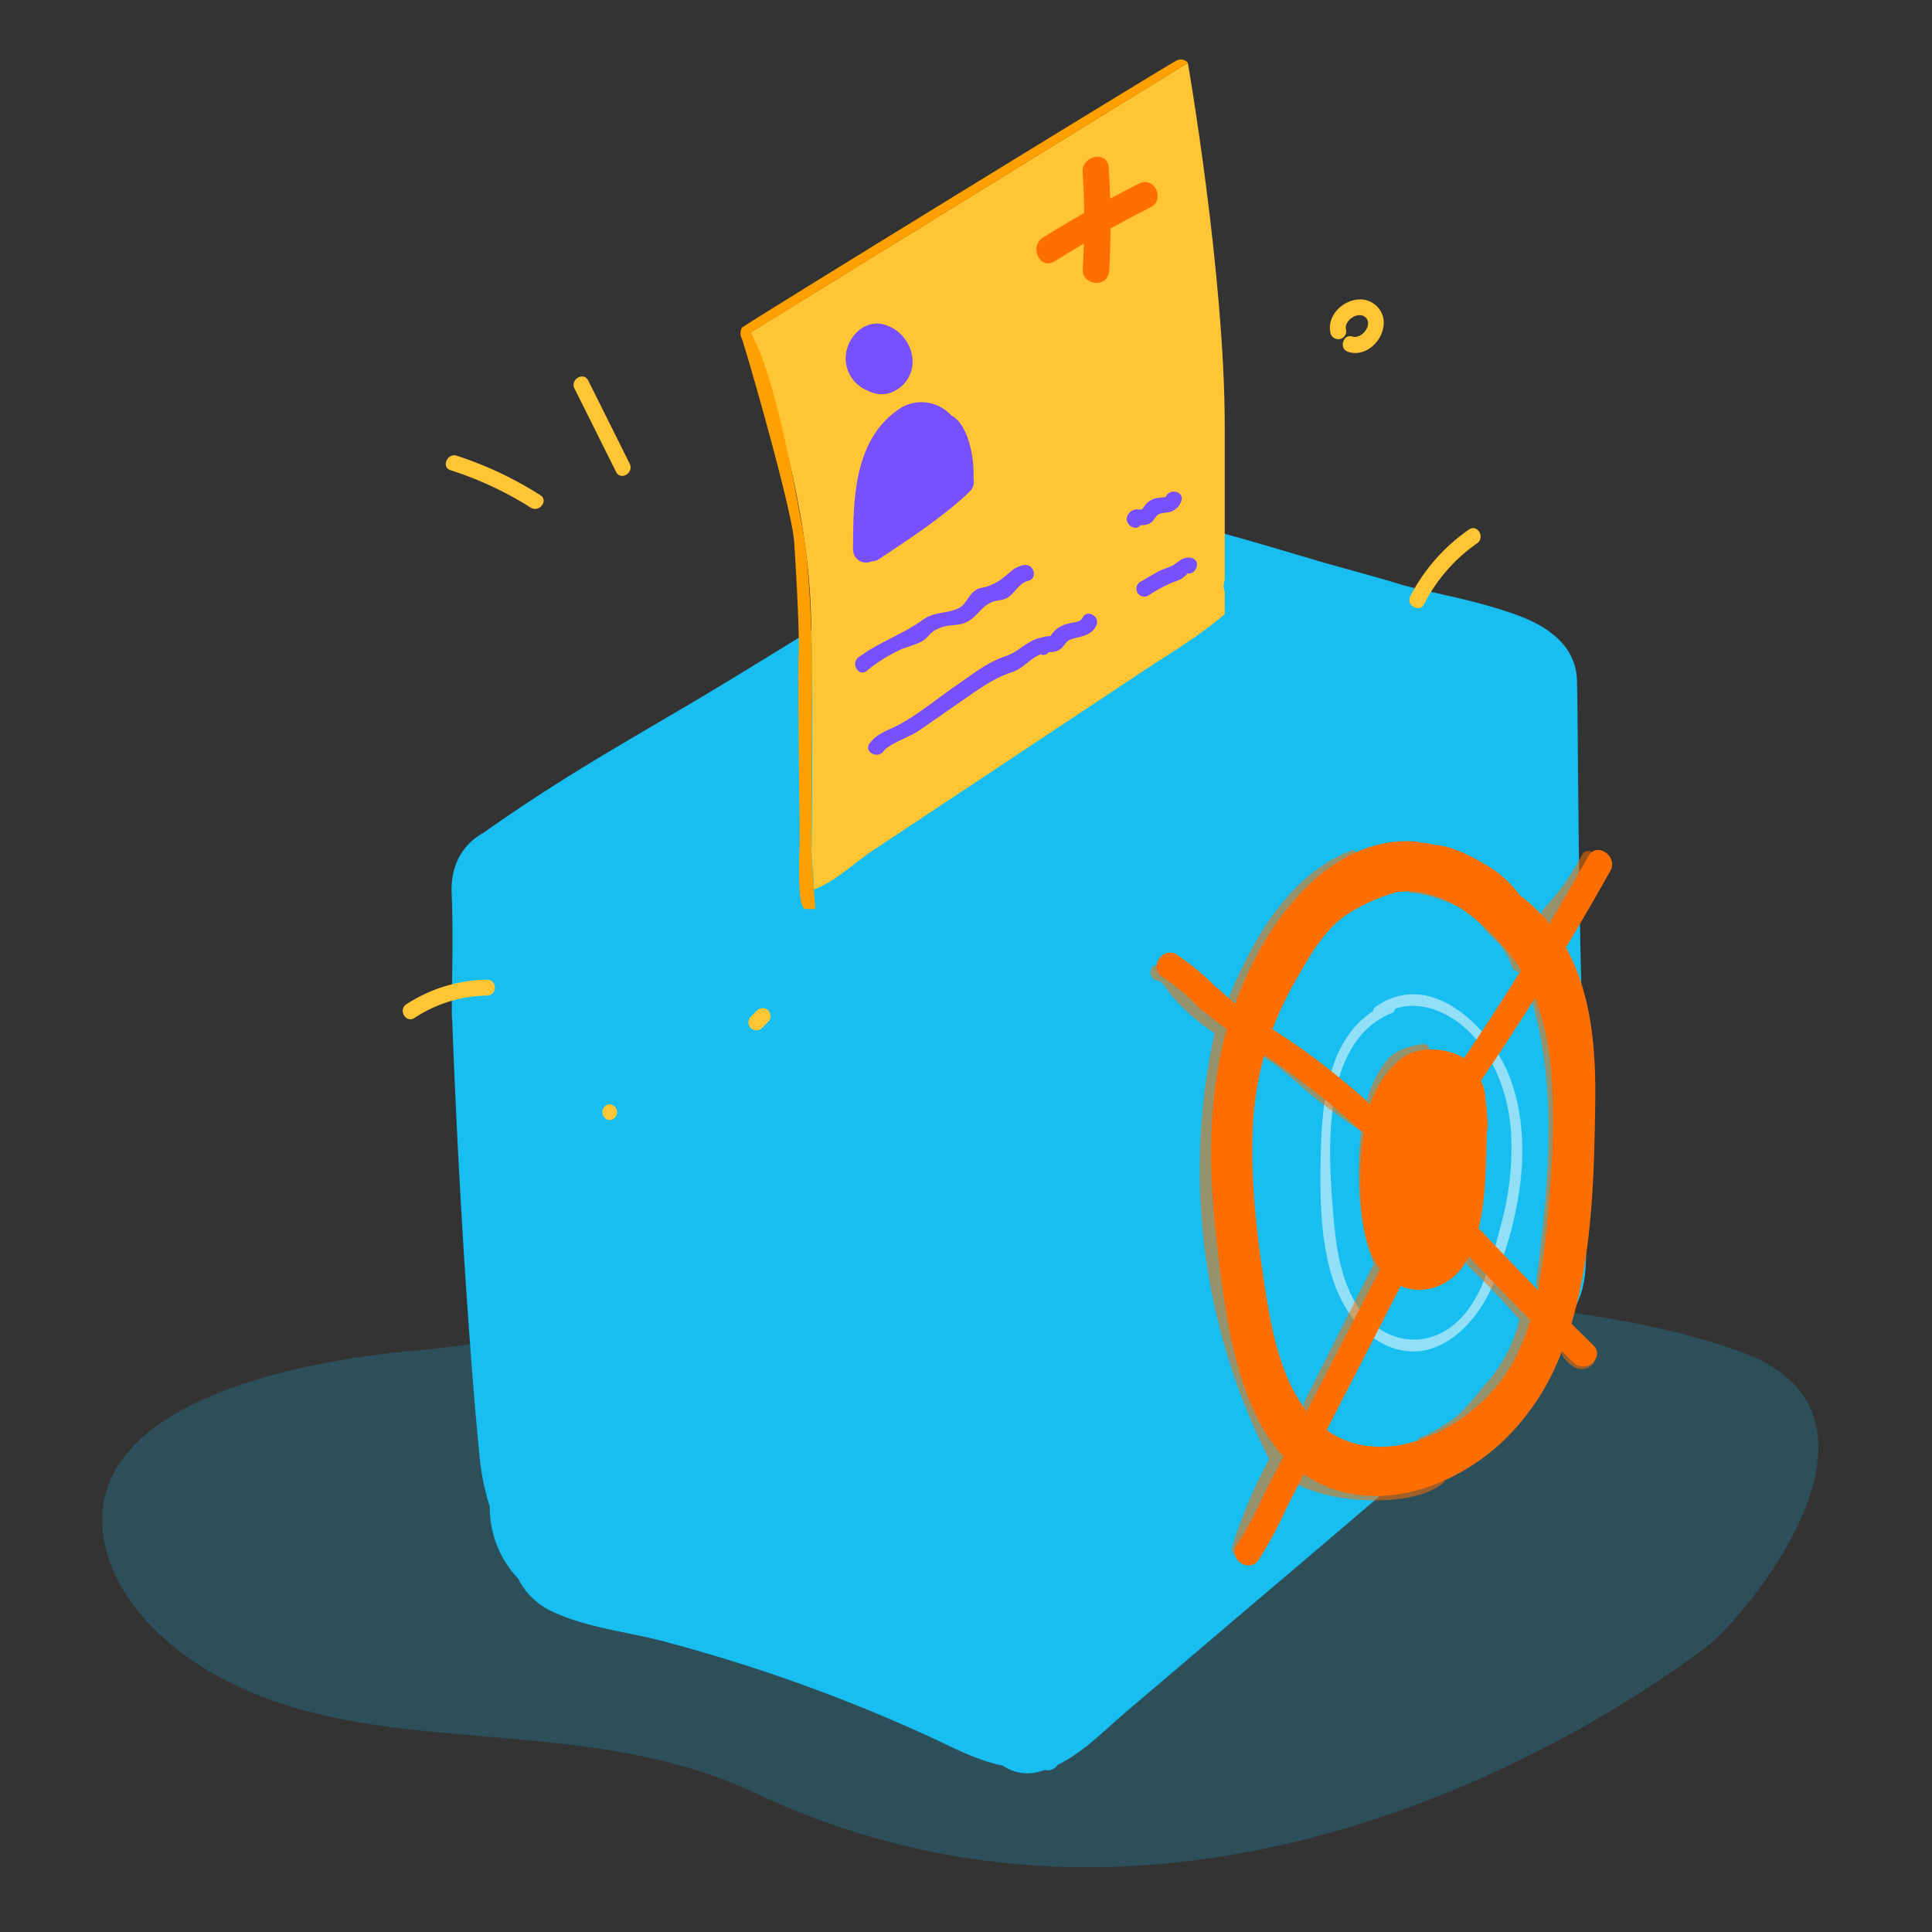
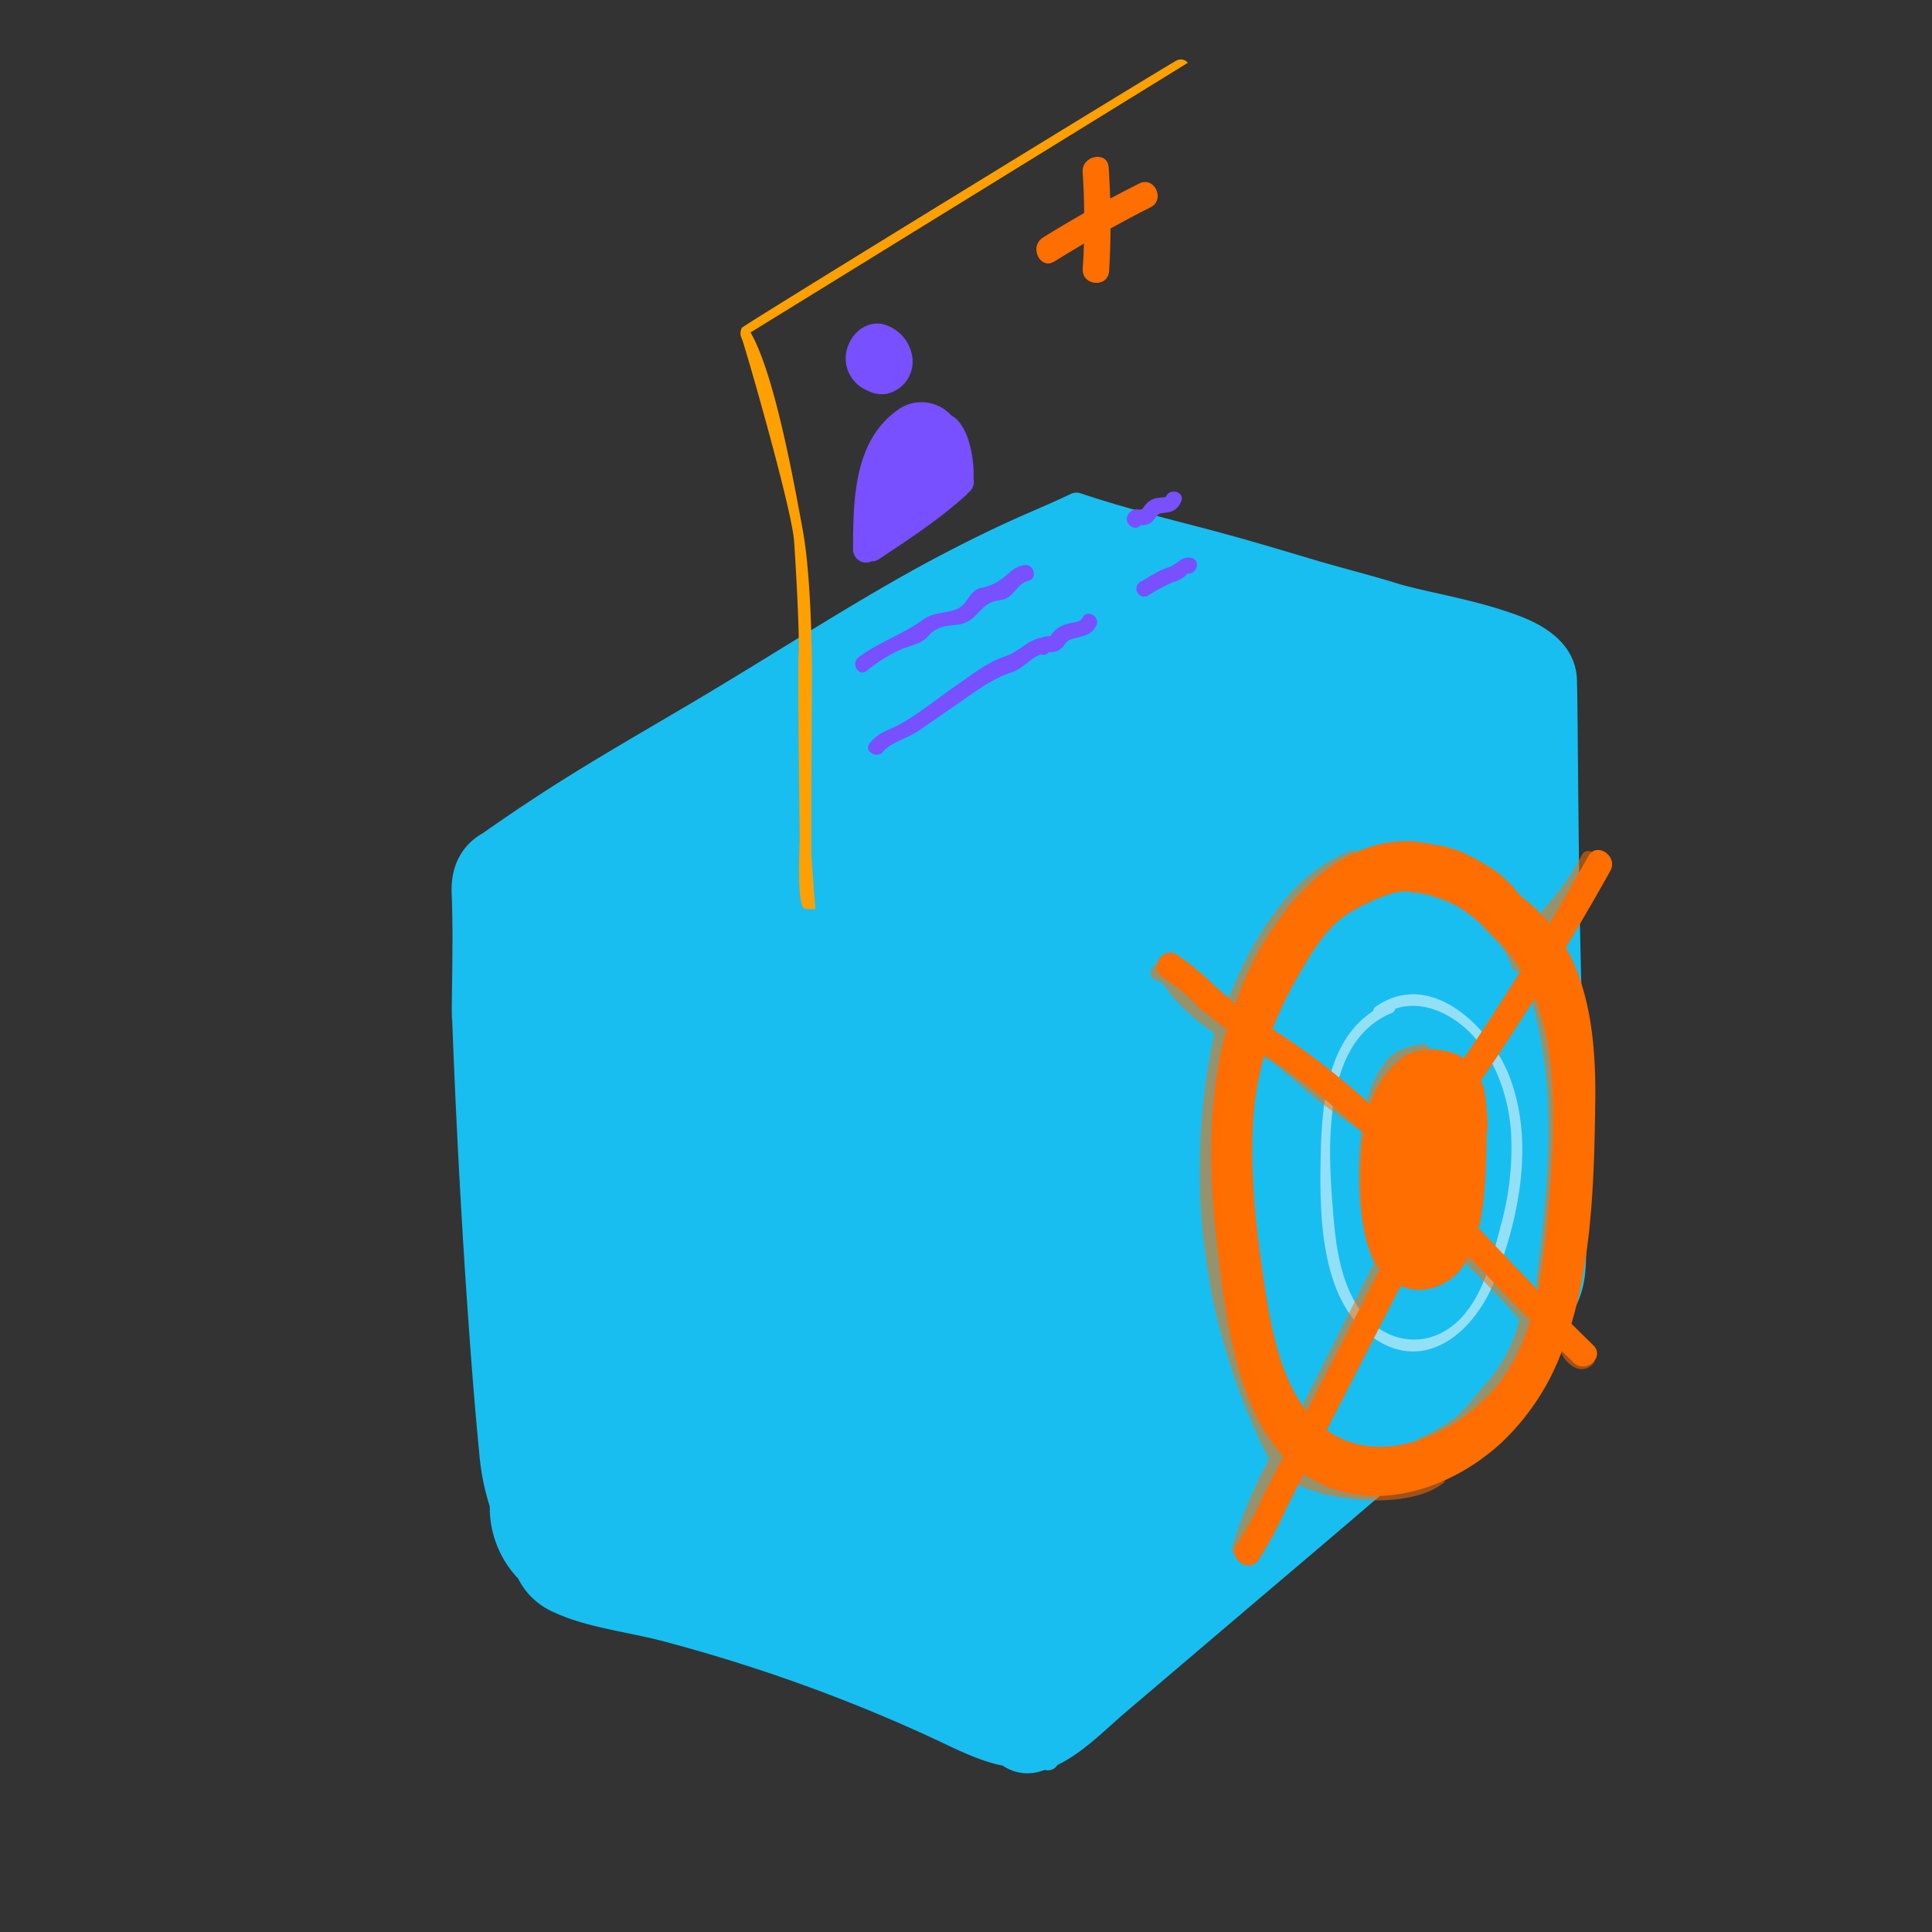
<svg xmlns="http://www.w3.org/2000/svg" width="400" height="400" viewBox="0 0 400 400">
  <rect x="0" y="0" width="400" height="400" fill="#333333" stroke="none" />
  <defs>
    <style>.cls-1 { isolation: isolate; } .cls-2, .cls-3, .cls-4 { fill: #18bef0; } .cls-2 { opacity: 0.2; } .cls-10, .cls-4 { mix-blend-mode: multiply; } .cls-5 { fill: #ffc534; } .cls-6 { fill: #ffa000; } .cls-7 { fill: #7850ff; } .cls-10, .cls-8 { fill: #ff6e00; } .cls-9 { fill: #fff; opacity: 0.53; } .cls-10 { opacity: 0.54; }</style>
  </defs>
  <title>phr</title>
  <g class="cls-1">
    <g id="Layer_1" data-name="Layer 1">
-       <path class="cls-2" d="M88.13 279.47s200.17-26.88 273 .69c35.09 13.28.1 54.88-8 60.95-30 22.5-112.45 69.91-196.85 30.08-32.36-15.27-69-8.28-99.57-19-22.66-7.93-35.55-23.44-35.55-37.53.05-31.66 66.97-35.19 66.97-35.19z" />
      <path class="cls-3" d="M327.55 208.62c-.81-23.29-.87-65-1.05-66.95.25-9.28-8.59-13-13.26-14.63-8.58-3-16.1-4.09-23.15-6-5.32-1.69-12.18-3.42-17.53-5-8.77-2.6-14.27-4.29-23.11-6.62-7.71-2-17.77-4.59-25.73-7.29a2.68 2.68 0 0 0-2 .12c-7.8 3.74-11.77 4.79-26.62 12.53-16.29 8.49-34.35 20.39-52.21 30.93-16.56 9.78-27.15 15.69-42.88 26.76-4.14 2.33-6.75 6.51-6.5 12.52.45 10.45-.18 24.77.11 26.19q1 26.55 2.72 53.07c.82 12.19 1.69 24.4 2.88 36.57a49.66 49.66 0 0 0 2.18 11.07 21.37 21.37 0 0 0 5.87 14.93 14.86 14.86 0 0 0 7.45 7c6.81 3.14 14.92 4 22.14 5.86q13.14 3.46 26 7.95 14.87 5.2 29.21 11.76c5.15 2.36 10.18 5.1 15.55 6.17a9 9 0 0 0 7.86 1.15c.29-.08.57-.18.85-.27a2.34 2.34 0 0 0 2.6-1l.06-.05c5.39-2.62 9.8-7.27 14.31-11.1l17.53-14.91c11.72-10 23.48-19.9 35.15-29.93s23-20.11 33.88-30.9c10.08-10 8.26-14.15 8.63-27.88-.02-.67-.58-31.67-.94-42.05z" />
      <path class="cls-4" d="M209.75 327.33l-1.87-32.64L206 262c-.57-9.91-.57-20.14-2.75-29.87-1.66-7.4-4.92-14.75-10.57-20-6.15-5.71-14.61-7.46-22.42-9.76l-63.78-18.75c-2-.6-2.9 2.57-.87 3.17l57.61 16.93c8.94 2.63 20.07 4.22 27.14 10.72 7.29 6.7 9.9 16.78 11 26.28 2.22 20 2.49 40.35 3.64 60.42 1.11 19.27 4.08 39.51 1.65 58.75-.27 2.09 3 2.07 3.29 0 1.33-10.79.43-21.68-.19-32.56z" />
-       <path class="cls-5" d="M168 177.89s.51-36.31-.16-52.4c-1.15-27.59-12.45-56.67-12.45-56.67L245.93 13s7.64 43.9 7.64 75.32v36.61s0 3.62-.06 5.69c0 .92-2.57 2.47-2.57 2.47l-82.12 55.12z" />
-       <path class="cls-4" d="M264 120.67a3.42 3.42 0 0 0-1-1.11 9 9 0 0 0-6.41-1.92c-2.85.13-4.75 4.73-1.61 6.09l1.57.68c-6 6-13.44 10.26-20.41 14.88l-27.7 18.39-27.7 18.39c-3.83 2.54-7.91 6.54-12.24 8.1a3.72 3.72 0 0 0 0-.48c0-1.28-.49-6.45-.54-7.73-.89.6-1.84 1.48-3.89 2.75-2.75 1.72-4.43 3.43-7 4.93a2.8 2.8 0 0 0-.76.66c-1.94 1.86-.68 6.07 2.42 7.58 2.81 1.36 6.75.11 10.2-.85 4.53-1.26 9-5.31 12.89-7.9l29.83-19.8 29.83-19.8c8-5.34 16.57-10.3 22.74-18 1.08-1.28 1.37-3.79-.22-4.86z" />
      <path class="cls-6" d="M155.39 68.83L245.93 13a1.86 1.86 0 0 0-2.33-.47c-1.5.68-89.65 54.78-90 55.33a2.4 2.4 0 0 0 0 2.28c.43.87 10.36 35.1 10.82 42s1.15 19.85.92 23.32.23 35.78.23 38.09-.74 14.65 1.24 14.65h2s-.73-9.77-.82-11 .12-38.26.12-38.26 0-18.88-1.92-29.27-5.87-32.35-10.8-40.84z" />
      <path class="cls-7" d="M188.92 74.27a8.17 8.17 0 0 0-6.25-7.18c-4.24-.79-7.64 3.26-7.58 7.25a7.19 7.19 0 0 0 4.55 6.53 6.1 6.1 0 0 0 3.79.69 6.8 6.8 0 0 0 5.49-7.29zM201.57 99.25a3 3 0 0 0 0-.45 23.75 23.75 0 0 0-1.3-8.38c-.59-1.46-1.64-3.57-3.22-4.33a10.14 10.14 0 0 0-.75-.72 8.31 8.31 0 0 0-10.3-.59c-9.35 6.49-9.34 18.94-9.39 29a2.71 2.71 0 0 0 3.87 2.43 2.5 2.5 0 0 0 1.52-.46c6.23-4.14 12.46-8.21 18-13.23a3 3 0 0 0 .42-.47 2.73 2.73 0 0 0 1.15-2.8zM212 117a5.35 5.35 0 0 0-2.76 1.36c-1.82 1.47-2.43 2.17-4.7 3-1.41.53-1.7.14-2.93 1.13s-1.61 2.71-3.29 3.51c-2.59 1.15-4.86.57-7.31 2.36-4.15 3-9 4.55-13.26 7.73-1.68 1.25 0 4.1 1.66 2.84a32.13 32.13 0 0 1 7.51-4.65 36 36 0 0 0 3.58-1.29c2.19-1.13 1.63-2.22 4.7-3.19 1.52-.48 3.09-.25 4.58-.84 2.46-1 3.15-3.31 5.64-4.32 1-.41 2.14-.3 3.13-.87 1.57-.9 2.44-3.12 4.33-3.51 2.06-.48 1.18-3.65-.88-3.26zM241.38 102.87c0 .09-1.77.19-2.19.31a4.06 4.06 0 0 0-2.2 1.55c-.21.26-.37.6-.63.72s-.77 0-1.06 0a2.25 2.25 0 0 0-1.86 1.29c-.79 1.81 1.67 3.39 2.67 2h.16a4.26 4.26 0 0 0 .82-.07 3.23 3.23 0 0 0 1.08-.37c.74-.44 1-1.39 1.7-1.81s2-.26 2.85-.68a3.45 3.45 0 0 0 1.83-2c.79-2.03-2.39-2.88-3.17-.94zM224.13 127.9c-.44.91-1.71.92-2.59 1.13a6.83 6.83 0 0 0-2.76 1.17 6.41 6.41 0 0 0-.94 1c-.52.63 0 .41-.91.53a5.31 5.31 0 0 0-1.44.33 1.71 1.71 0 0 0-.47.07c-2.7.83-4.25 2.87-6.84 3.73-3.92 1.31-7 3.88-10.46 6.24-3.69 2.55-7.34 5.56-11.25 7.76-2.46 1.38-4.67 1.75-6.42 4.05-1.28 1.68 1.57 3.32 2.84 1.66s5.49-3 7.26-4.24c3.09-2.11 6.16-4.26 9.23-6.39 3.36-2.32 6.28-4.5 10.19-5.79 2.34-.77 3.59-2.77 5.88-3.68a1.35 1.35 0 0 0 1.67-.44h.2a4.53 4.53 0 0 0 .84-.07 3.05 3.05 0 0 0 1.45-.62c.93-.75 1-1.6 2.19-2 2-.62 4.14-.69 5.16-2.79.94-1.88-1.9-3.55-2.83-1.65zM246.64 115.51c-2-.37-2.57 1-4.18 1.72-.93.42-1.86.65-2.78 1.16-1.24.69-2.46 1.43-3.69 2.14a1.65 1.65 0 0 0 1.66 2.84 30.38 30.38 0 0 1 5.41-2.91 6.06 6.06 0 0 0 1.71-.75c.28-.2 1.31-1 1-1 2.06.36 2.95-2.81.87-3.2z" />
      <path class="cls-8" d="M235.85 38c-2 1-4 2.05-6 3.11-.07-2.16-.16-4.31-.31-6.47-.24-3.51-5.63-2.48-5.39 1 .2 2.82.29 5.63.32 8.45-2.87 1.64-5.71 3.32-8.51 5.08-3 1.85-.64 6.83 2.36 4.95 2-1.26 4.05-2.48 6.1-3.69q-.08 2.62-.25 5.25c-.23 3.52 5.23 4 5.46.46.19-2.95.27-5.89.3-8.84 2.73-1.5 5.48-3 8.27-4.37 3.16-1.59.8-6.54-2.35-4.93z" />
      <path class="cls-4" d="M304.43 130.84c-1.69-1.28-3.33 1.57-1.66 2.84 2.37 1.8-11.08 9.4-12.31 10.14l-11.8 7.11-22.46 13.52c-7 4.24-14 8.52-20.64 13.4-6.39 4.72-12.11 10.29-18.93 14.42a1.59 1.59 0 0 0-.68.77c-7.67 4.52-19.5 11.14-28 5.94-1.81-1.1-3.47 1.74-1.66 2.84 10 6.07 23-1 31.79-6.2a1.55 1.55 0 0 0 .69-.8c8.33-5.14 15.34-12.13 23.43-17.63 9.12-6.2 18.7-11.71 28.14-17.4l29.06-17.5c3.86-2.29 10.88-7.02 5.03-11.45z" />
-       <path class="cls-5" d="M111.87 102.52a75.68 75.68 0 0 0-17.29-8.16c-2-.65-3.29 2.38-1.27 3a72.3 72.3 0 0 1 16.53 7.71c1.77 1.16 3.82-1.42 2.03-2.55zM130.37 96l-8.59-17.22c-.94-1.89-3.78-.23-2.84 1.66l8.59 17.22c.94 1.94 3.78.28 2.84-1.66zM126.24 228.62a1.65 1.65 0 0 0 0 3.29 1.65 1.65 0 0 0 0-3.29zM159.06 209.21a1.67 1.67 0 0 0-2.33 0l-1.3 1.3a1.64 1.64 0 1 0 2.33 2.33l1.3-1.3a1.67 1.67 0 0 0 0-2.33zM304.14 109.63A37.91 37.91 0 0 0 292 123.42c-1 1.88 1.87 3.54 2.84 1.66a34.47 34.47 0 0 1 11-12.61c1.69-1.2.04-4.05-1.7-2.84zM100.84 202.84a31.3 31.3 0 0 0-16.7 5.08c-1.77 1.15-.12 4 1.66 2.84a28 28 0 0 1 15-4.63c2.2-.04 2.2-3.33.04-3.29zM285 63.35c-3.86-3.69-10.87.77-9.48 5.8a1.65 1.65 0 0 0 3.17-.87c-.52-1.87 2.47-3.95 4-2.6 1.69 1.5-.79 4.62-2.7 4s-2.88 2.52-.87 3.17c5.1 1.65 9.88-5.69 5.88-9.5z" />
      <path class="cls-4" d="M320.28 253.59s-3.12-85.65-3.11-91.59.73-12.62-4.21-14.11-80.45 52.72-90.84 59.36-8.07 11.11-8.07 11.11l.64 16.24a3 3 0 0 0-2.59 3.4 140.05 140.05 0 0 1 1.71 22.79 2.49 2.49 0 0 0 2 2.55l1.62 41.34a2.64 2.64 0 0 0-2.67 2.63q-.26 10.58.15 21.16a2.78 2.78 0 0 0 3.55 2.55l.67 16.94s2 8.46 8.09 4c3.25-2.39 86.07-70 90.62-78.19s2.44-20.18 2.44-20.18z" />
      <path class="cls-9" d="M312.56 223c-3.91-10.26-16.4-22.62-27.78-14.53a1.09 1.09 0 0 0-.48.86c-9.56 6.22-10.67 19.53-10.87 30.29-.23 11.93-.11 29.63 10.84 37.32s21.1-1.43 25.13-11.69c5.12-13.03 8.31-28.72 3.16-42.25zm-10.43 50.26c-6.5 6.45-15.81 5-20.87-2.51-4-6-4.82-13.87-5.35-20.89-1-12.72-2.07-34.3 12.25-40.13a1.12 1.12 0 0 0 .69-.88c5.81-2 12.3 1.25 16.34 5.83 4.65 5.29 7.05 12.39 7.63 19.33a59.69 59.69 0 0 1-2.1 19.73c-1.72 6.62-3.63 14.6-8.6 19.53z" />
      <path class="cls-8" d="M329.87 278.51q-2.27-2.21-4.52-4.45c4.34-14.6 4.73-31.28 4.93-45.88.15-11-.81-22.6-6.08-32q4.71-7.85 9.19-15.85c1.71-3.06-2.81-6.16-4.53-3.08q-3.93 7-8.05 13.95a36.29 36.29 0 0 0-6.1-5.8 23.44 23.44 0 0 0-5.89-5.63c-3.67-2.26-7.82-4.59-12.07-4.89a9.28 9.28 0 0 0-2.63-.41 1.57 1.57 0 0 0-.64-.2c-17.69-1.62-31.3 15.89-37.72 33.41-1.23-.94-2.43-1.91-3.57-3a3.09 3.09 0 0 0-.52-.38 52.37 52.37 0 0 0-7.93-6.58c-2.93-2-6 2.57-3.08 4.53a46.09 46.09 0 0 1 7.88 6.66 2.82 2.82 0 0 0 1 .7c1.44 1.22 2.93 2.36 4.45 3.45-.35 1.25-.67 2.49-.94 3.71-3 13.23-2.7 27-1.14 40.34 1.51 13 3.24 27.63 9.68 38.79a31.21 31.21 0 0 0 4.14 5.64l-4.27 8.3a3.08 3.08 0 0 0-.19.48c0 .08-.09.15-.13.23a73.23 73.23 0 0 1-5.06 9.28c-1.9 3 2.63 6.06 4.53 3.08a83.2 83.2 0 0 0 5.7-10.55c0-.06 0-.12.06-.17l3.58-7c12.18 8.51 29.17 4.31 40.93-6.52a50 50 0 0 0 12.5-18.94l2.34 2.31c2.53 2.53 6.68-1.04 4.15-3.53zm-61-76.6c2.73-4.75 5.51-9.5 9.91-12.52a38.78 38.78 0 0 1 10.22-4.64c8.79-1.29 16.41 4.47 22.36 11.31a37.18 37.18 0 0 1 3.56 4.83q-5.73 9.21-11.81 18.2a7.11 7.11 0 0 0-1-.55c-3.81-1.8-8.89-1.74-12 .65a20 20 0 0 0-6.39 9.42c-4.36-3.88-8.85-7.59-13.57-11-2.17-1.58-4.44-3.05-6.7-4.53a77.75 77.75 0 0 1 5.42-11.16zm1.7 90.26c-5.82-7.35-7.59-18.25-9-27.66-1.48-10-2.6-20.24-2.22-30.41a65.74 65.74 0 0 1 2.44-15.7l2.17 1.47a169.8 169.8 0 0 1 17.89 14.3 3.1 3.1 0 0 0 .5.37 56.27 56.27 0 0 0-.68 8.22c-.1 6.23.06 14.68 4.06 20zm42.72-10.23c-7.29 13.38-26.13 23.06-38.61 14.15L290 266.25c5 2.2 11-.32 13.72-5.34.14-.25.26-.52.39-.78q6.28 6.67 12.74 13.17a45.55 45.55 0 0 1-3.55 8.64zm7-28.35a133.35 133.35 0 0 1-1.87 13.5q-5.87-6-11.59-12.09a2.87 2.87 0 0 0-.71-.55c1.44-6 1.55-12.79 1.67-18.28v-1.63a5.42 5.42 0 0 0 .22-1.75q-.14-3.24-.59-6.45a7.9 7.9 0 0 0-.82-2.58q5.77-8.48 11.23-17.16a56 56 0 0 1 3.42 16.58c.75 10.1 0 20.36-.97 30.41z" />
      <path class="cls-10" d="M287.62 260.8a56.26 56.26 0 0 1-3.11-26.34c.24-2.28-8.82-8.64-12.59-11.54-2.44-1.89-6.55-6.8-10-5.08-1.89 1-.18.53.59 1.7.61-.31 9 7.25 9.69 7.75 2.74 2.16 9.18 6.78 9.59 6.84-1 9.13-.66 18.87 2.62 27.53v.05l-14.27 28.38c-.95 1.89 1.89 3.55 2.84 1.66l14.42-28.69a1.62 1.62 0 0 0 .14-1.15 1.39 1.39 0 0 0 .08-1.11zM317 271a138.13 138.13 0 0 0-10.53-11c-1.54-1.45-3.87.88-2.33 2.33a138.11 138.11 0 0 1 10.44 10.9 30.47 30.47 0 0 1-7.31 13.66c-.38.42-4.28 5.54-6.68 7.1-.39.25-4.48 3-6.62 3.62-.67.21-.39 1.26.29 1.06 2.24-.68 7.06-2.54 7.44-2.78a77.18 77.18 0 0 0 7.9-6.67 33.89 33.89 0 0 0 8.23-15.37A5.38 5.38 0 0 0 317 271zM320.41 206.67c-.58-2-3.76-1.17-3.17.87 5.44 19 3.22 38.58.83 57.84-.26 2.1 3 2.08 3.29 0 2.43-19.56 4.58-39.46-.95-58.71zM316.15 199.27a20.67 20.67 0 0 0-2.72-5.32c-1.19-1.52-2.86-2.6-4-4.16a41.3 41.3 0 0 0-6.7-4.14 54.59 54.59 0 0 0-10.43-1.87.55.55 0 0 0 0 1.1c3.05 0 8.89 2.46 9.33 2.67a23.45 23.45 0 0 1 5 3.9 32.34 32.34 0 0 0 3.47 3.65 14.23 14.23 0 0 1 2.92 5.05c.73 1.94 3.91 1.09 3.13-.88zM294.64 216.16c-2.74.4-5.56 1.11-7.45 3.28a22.51 22.51 0 0 0-4 7.83c-.44 1.34 1.68 1.92 2.11.58a20.17 20.17 0 0 1 3.44-6.86c1.63-1.89 4.14-2.37 6.49-2.71 1.39-.21.77-2.28-.59-2.12zM279.69 176.12c-12.55 4.84-20.12 18-25.06 29.84-.54 1.3 1.58 1.87 2.11.58 4.6-11 11.82-23.79 23.53-28.31 1.31-.5.73-2.62-.58-2.11zM266.49 299.77a127.27 127.27 0 0 1-10.69-85.15 2.2 2.2 0 0 0-1.68-2.65 1.67 1.67 0 0 0-.55-.59 40.21 40.21 0 0 1-7.79-6.6c-1.81-2-3.06-4.75-6-5-2.11-.17-2.1 3.12 0 3.29.92.08 2.26 2.42 2.81 3.07a40.44 40.44 0 0 0 2.93 3.09 44.5 44.5 0 0 0 5.94 4.69A132.11 132.11 0 0 0 262.71 302l.06.09a101.85 101.85 0 0 0-7.66 18.16c-.63 2 2.54 2.89 3.17.87a97.65 97.65 0 0 1 8.1-18.78 1.65 1.65 0 0 0 .22-.74 2.13 2.13 0 0 0-.11-1.83zM297.42 307c-11.71 3.85-19.92 1.39-26.05-1.75-1.88-1-2.5 1-2.52 2.18 7.6 3.9 22.67 4.56 29.08.25 1.75-1.17 1.66-1.38-.51-.68zM327.54 177a51.28 51.28 0 0 1-7.9 11.13c-1.44 1.55.88 3.88 2.33 2.33a54.57 54.57 0 0 0 8.42-11.79c.98-1.87-1.86-3.53-2.85-1.67zM328.16 280.91c-.8 1.36-2.41-.87-2.8-1.48-.76-1.19-2.66-.09-1.89 1.11a5.74 5.74 0 0 0 3.16 2.81 3.06 3.06 0 0 0 3.43-1.34 1.1 1.1 0 0 0-1.9-1.1z" />
    </g>
  </g>
</svg>